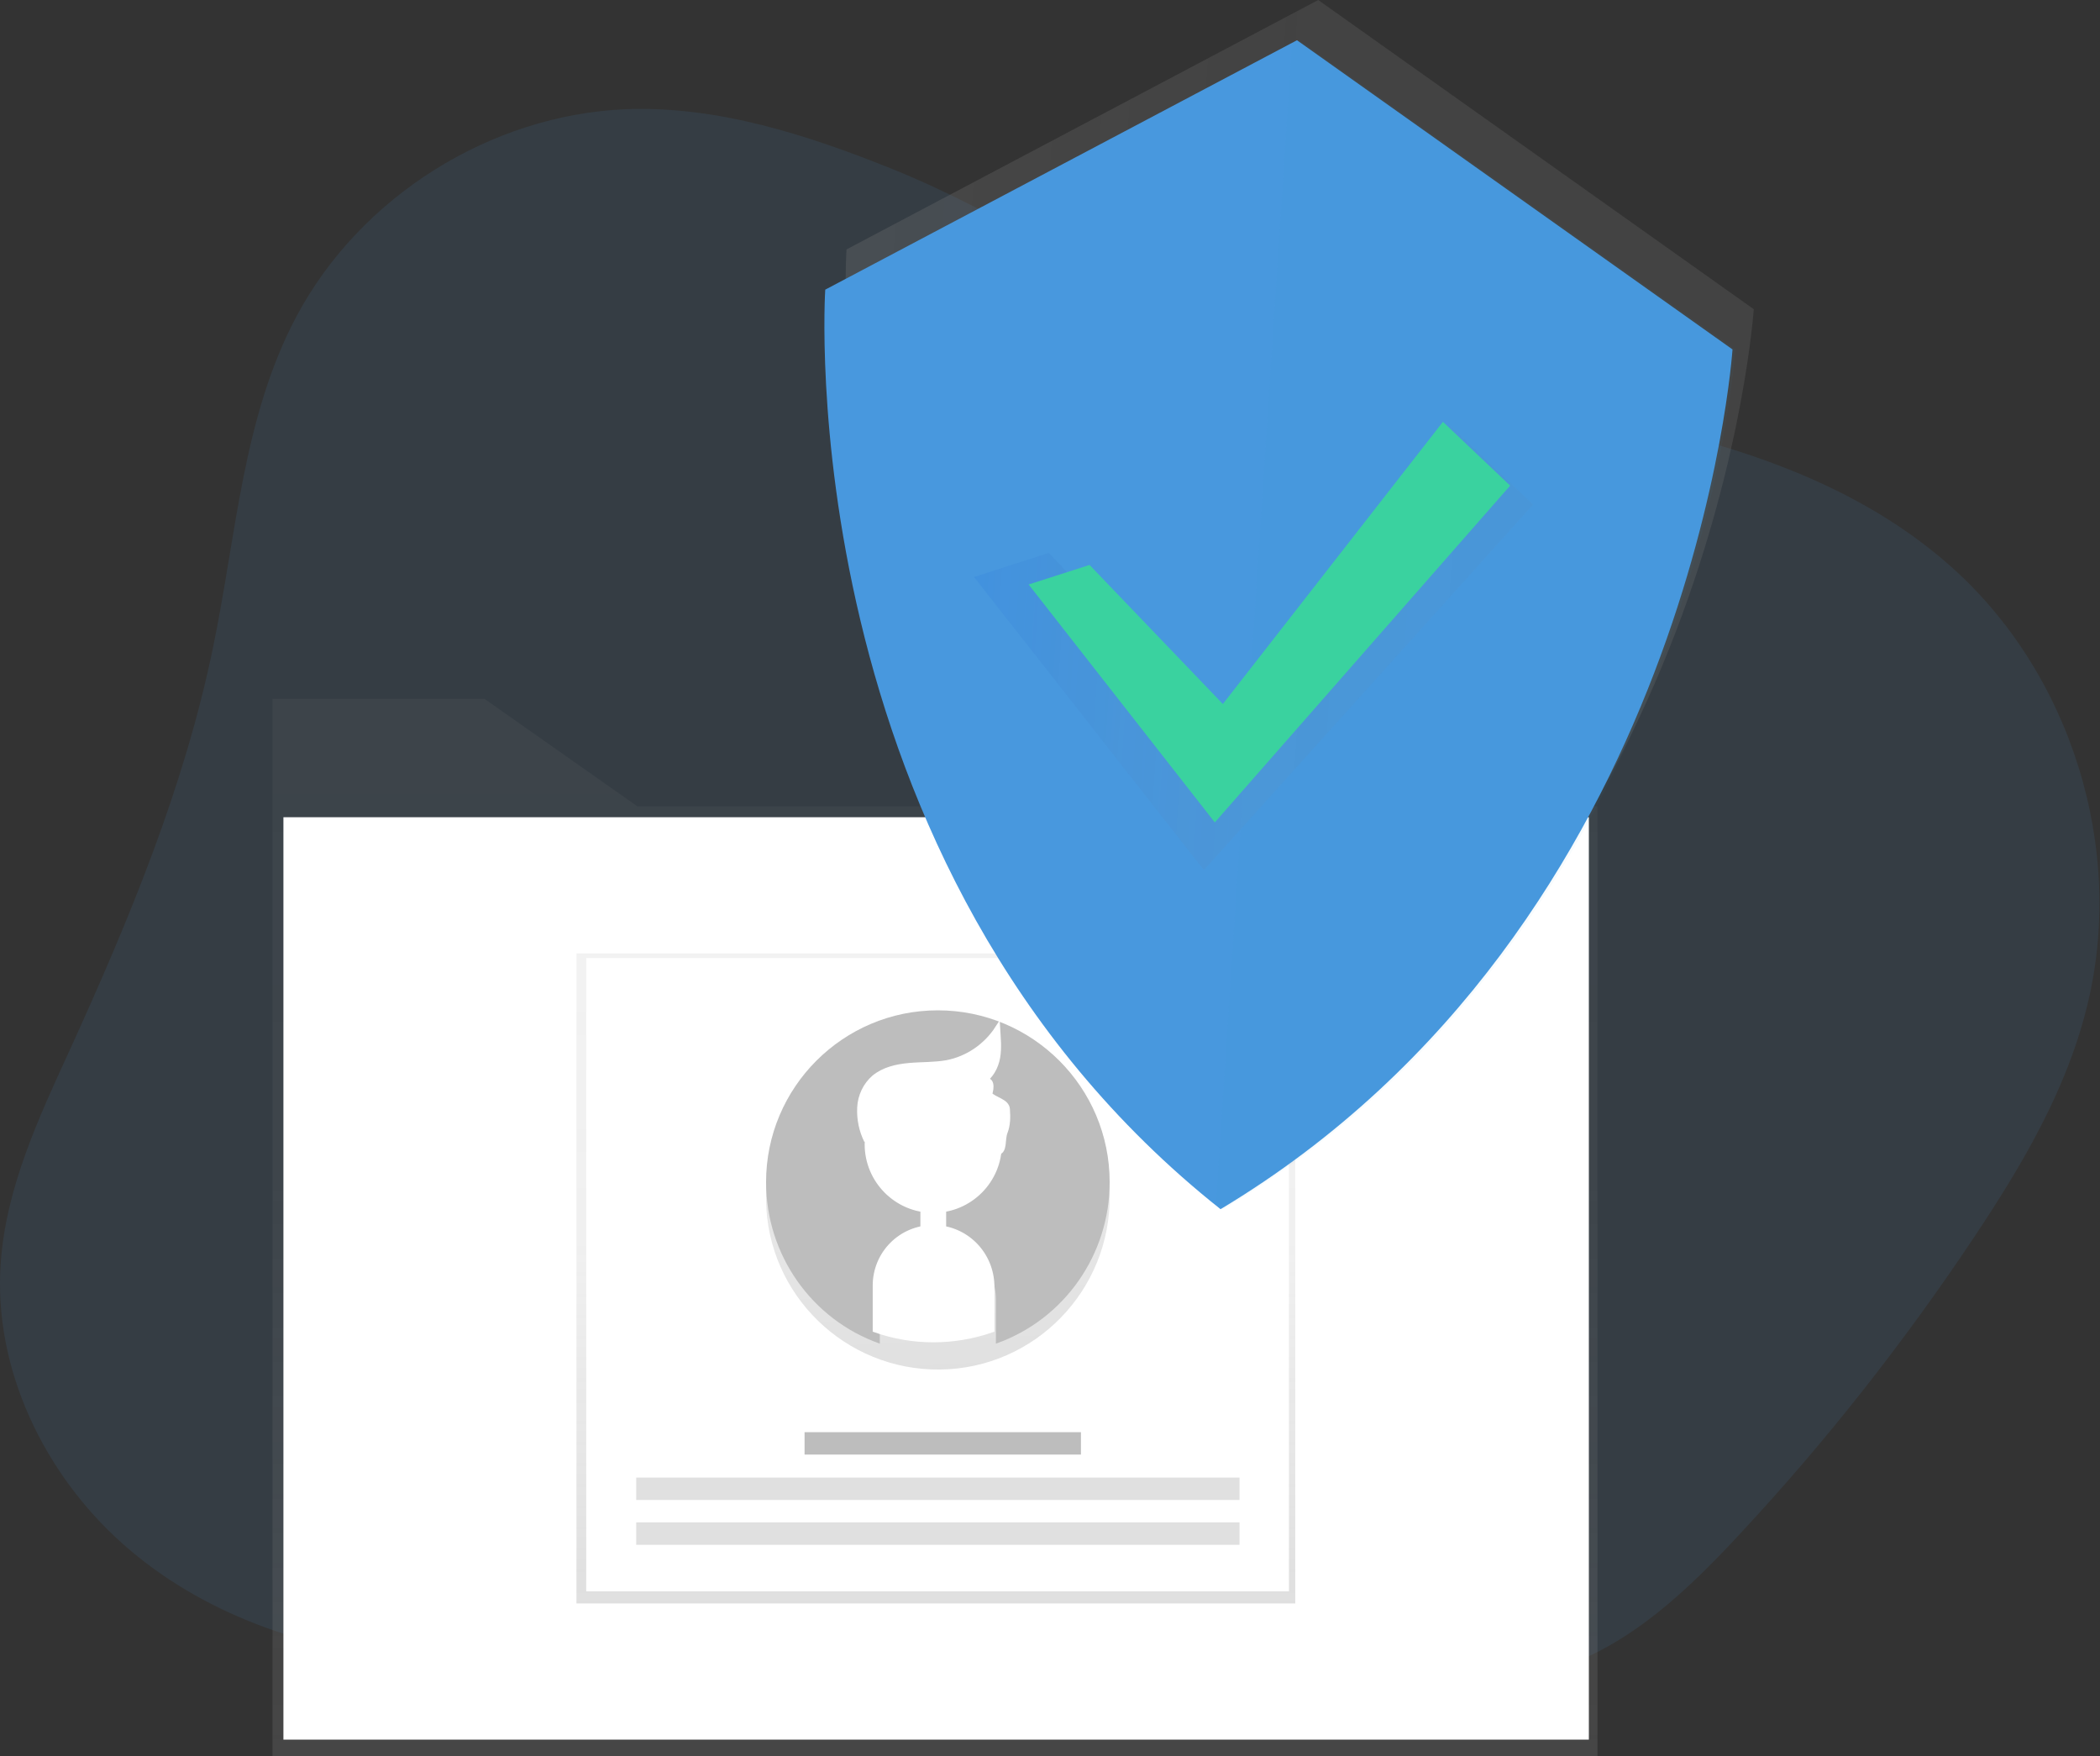
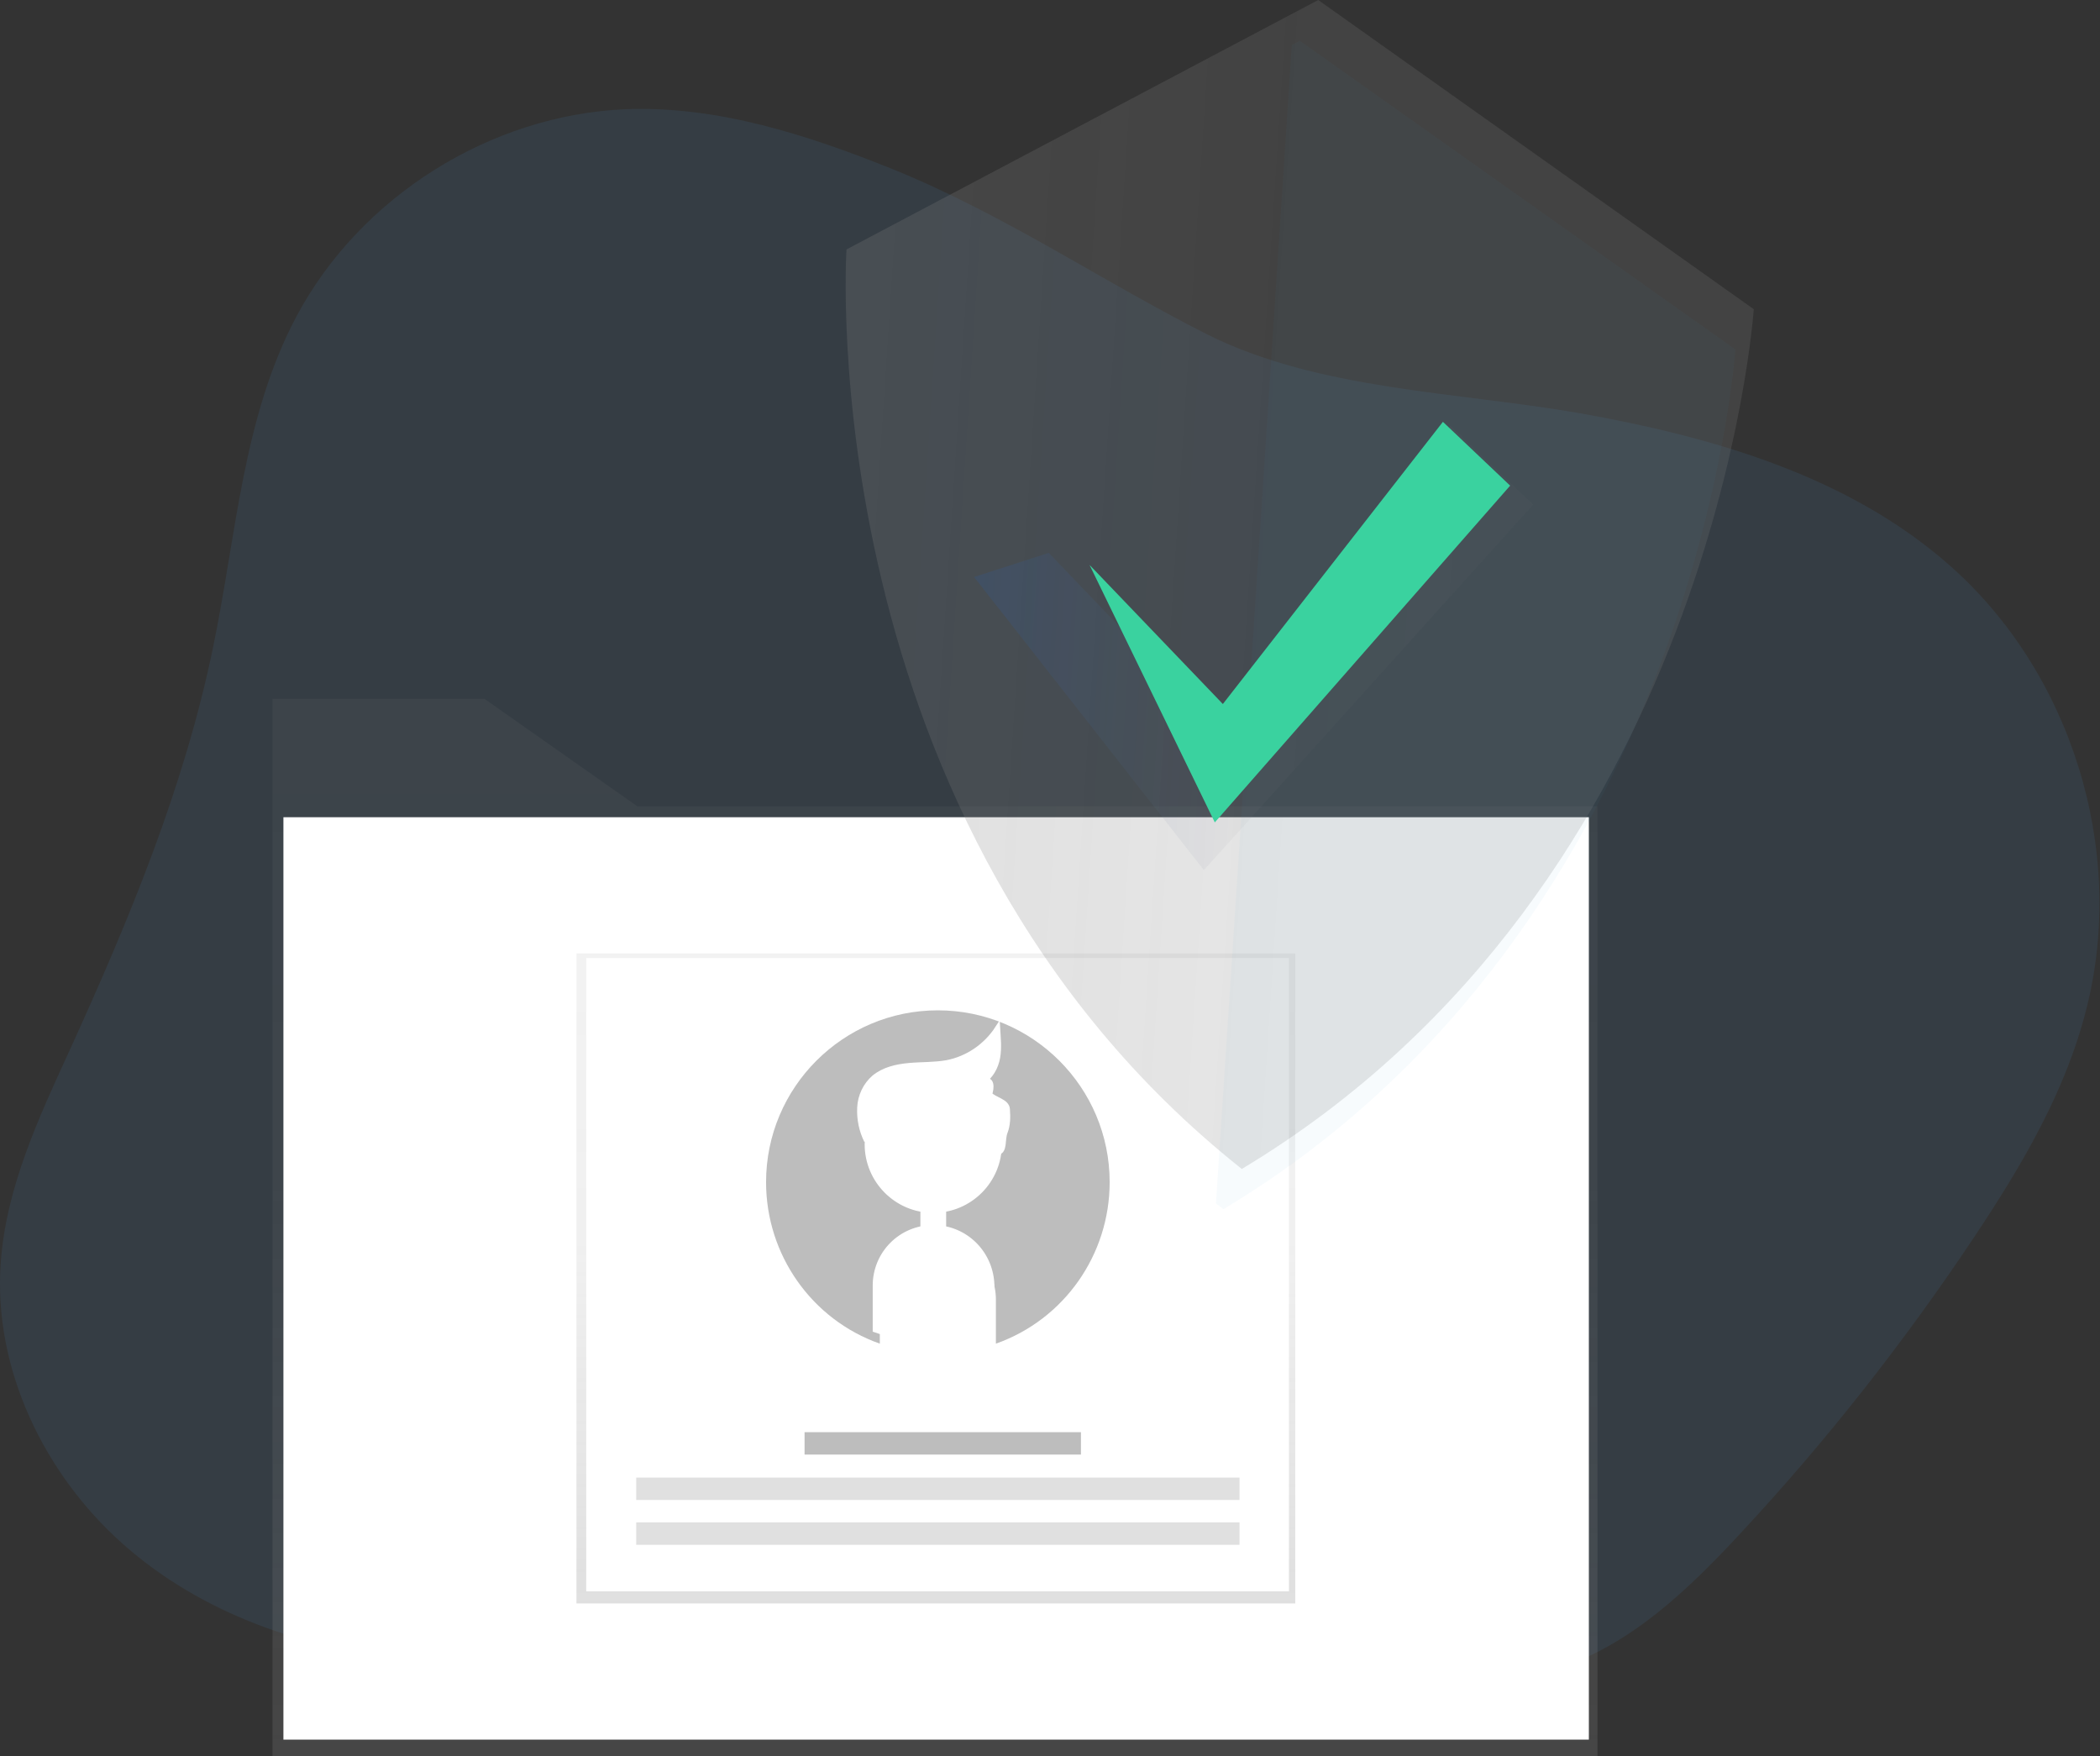
<svg xmlns="http://www.w3.org/2000/svg" width="415" height="347" viewBox="0 0 415 347" fill="none">
  <rect x="0" y="0" width="415" height="347" fill="#333333" stroke="none" />
  <path opacity="0.1" d="M176.597 33.495C159.678 26.682 141.851 20.891 123.684 21.572C96.886 22.708 71.225 38.831 58.621 62.449C47.947 82.433 46.699 105.938 42.043 128.193C36.366 155.558 25.579 181.56 13.997 206.995C7.752 220.621 1.166 234.587 0.144 249.575C-1.332 270.354 8.66 291.133 24.216 304.986C39.772 318.839 60.551 326.106 81.33 327.696C92.344 328.49 103.926 327.809 113.805 322.586C124.251 317.136 131.745 307.257 142.192 301.92C151.843 296.924 163.198 296.243 173.985 296.924C188.178 297.719 202.258 300.785 215.543 305.781C230.759 311.458 244.838 319.747 259.94 325.538C275.042 331.329 291.961 334.508 307.517 329.739C322.051 325.198 333.519 314.183 343.852 303.056C360.884 284.775 376.326 265.131 390.179 244.352C399.49 230.386 408.233 215.624 412.321 199.274C420.269 168.048 409.368 132.849 385.183 111.615C365.199 94.015 338.401 86.294 312.172 81.639C288.214 77.437 260.622 77.097 238.593 66.083C217.701 55.523 198.625 42.465 176.597 33.495Z" fill="#4898DE" />
  <path d="M125.954 159.306L95.751 138.072H53.852V159.306V169.638V346.999H315.692V159.306H125.954Z" fill="url(#paint0_linear)" />
  <path d="M56.009 161.463V171.455V343.706H313.989V161.463H127.09" fill="white" />
  <path d="M255.966 188.375H113.918V316.797H255.966V188.375Z" fill="url(#paint1_linear)" />
  <path d="M254.717 189.283H115.849V314.412H254.717V189.283Z" fill="white" />
  <path d="M213.613 282.959H158.997V287.387H213.613V282.959Z" fill="#BDBDBD" />
  <path d="M244.952 291.93H125.727V296.358H244.952V291.93Z" fill="#E0E0E0" />
  <path d="M244.952 300.787H125.727V305.215H244.952V300.787Z" fill="#E0E0E0" />
-   <path d="M151.389 237.086C151.616 255.821 167.059 270.81 185.794 270.583C204.529 270.355 219.517 254.913 219.29 236.178C219.063 221.871 209.979 209.267 196.467 204.498L196.581 213.241C196.694 219.6 191.585 224.823 185.226 224.823C178.868 224.937 173.644 219.827 173.644 213.468L173.531 204.725C160.019 209.948 151.162 222.779 151.389 237.086Z" fill="url(#paint2_linear)" />
  <path d="M219.29 233.566C219.29 214.831 204.075 199.615 185.34 199.615C166.604 199.615 151.389 214.831 151.389 233.566C151.389 247.873 160.359 260.704 173.871 265.473V256.73C173.871 250.371 178.981 245.261 185.34 245.261C191.698 245.261 196.808 250.371 196.808 256.73V265.473C210.32 260.704 219.29 247.873 219.29 233.566Z" fill="#BDBDBD" />
  <path d="M184.431 237.201C185.567 237.201 186.475 238.11 186.475 239.245V249.578C186.475 250.713 185.567 251.622 184.431 251.622C183.296 251.622 182.388 250.713 182.388 249.578V239.245C182.388 238.11 183.296 237.201 184.431 237.201Z" fill="white" stroke="white" stroke-miterlimit="10" />
  <path d="M184.431 239.13C191.643 239.13 197.489 233.283 197.489 226.072C197.489 218.86 191.643 213.014 184.431 213.014C177.22 213.014 171.373 218.86 171.373 226.072C171.373 233.283 177.22 239.13 184.431 239.13Z" fill="white" stroke="white" stroke-miterlimit="10" />
  <path d="M184.431 242.537C178.073 242.537 172.963 247.647 172.963 254.005V262.749C180.344 265.36 188.519 265.36 196.013 262.749V254.005C195.9 247.647 190.79 242.537 184.431 242.537Z" fill="white" stroke="white" stroke-miterlimit="10" />
  <path d="M171.26 225.392C170.238 223.348 169.784 221.077 169.897 218.806C170.011 216.535 171.033 214.378 172.736 212.902C174.666 211.312 177.164 210.744 179.662 210.517C182.16 210.29 184.658 210.404 187.156 209.95C191.244 209.155 194.878 206.657 197.149 203.137C197.262 205.067 197.489 206.997 197.149 208.928C196.808 210.858 195.786 212.675 194.196 213.697C196.127 212.788 196.013 214.946 195.559 216.195C196.581 217.33 198.965 217.557 199.079 219.147C199.192 220.737 199.192 222.213 198.625 223.689C198.057 225.051 198.625 227.549 197.149 227.663" fill="white" />
  <path d="M171.26 225.392C170.238 223.348 169.784 221.077 169.897 218.806C170.011 216.535 171.033 214.378 172.736 212.902C174.666 211.312 177.164 210.744 179.662 210.517C182.16 210.29 184.658 210.404 187.156 209.95C191.244 209.155 194.878 206.657 197.149 203.137C197.262 205.067 197.489 206.997 197.149 208.928C196.808 210.858 195.786 212.675 194.196 213.697C196.127 212.788 196.013 214.946 195.559 216.195C196.581 217.33 198.965 217.557 199.079 219.147C199.192 220.737 199.192 222.213 198.625 223.689C198.057 225.051 198.625 227.549 197.149 227.663" stroke="white" stroke-miterlimit="10" />
  <path d="M260.508 0L167.286 49.279C167.286 49.279 159.792 163.054 245.406 230.955C339.083 174.749 346.577 61.088 346.577 61.088L260.508 0Z" fill="url(#paint3_linear)" />
-   <path d="M256.307 7.949L163.084 57.229C163.084 57.229 155.59 171.003 241.205 238.904C334.881 182.698 342.376 69.038 342.376 69.038L256.307 7.949Z" fill="#4898DE" />
  <path opacity="0.04" d="M256.874 8.061L255.285 8.855L240.297 237.767C240.751 238.107 241.318 238.561 241.773 238.902C335.449 182.696 342.943 69.035 342.943 69.035L256.874 8.061Z" fill="#4898DE" />
  <g opacity="0.7">
    <path opacity="0.7" d="M207.254 109.233L239.729 143.07L286.624 84.139L302.975 99.695L237.912 171.911L192.493 114.002L207.254 109.233Z" fill="url(#paint4_linear)" />
  </g>
-   <path d="M215.316 111.617L241.659 139.095L285.148 83.344L298.433 95.948L240.069 162.486L203.28 115.478L215.316 111.617Z" fill="#3AD29F" />
+   <path d="M215.316 111.617L241.659 139.095L285.148 83.344L298.433 95.948L240.069 162.486L215.316 111.617Z" fill="#3AD29F" />
  <defs>
    <linearGradient id="paint0_linear" x1="184.771" y1="347.015" x2="184.771" y2="138.091" gradientUnits="userSpaceOnUse">
      <stop stop-color="#808080" stop-opacity="0.25" />
      <stop offset="0.54" stop-color="#808080" stop-opacity="0.12" />
      <stop offset="1" stop-color="#808080" stop-opacity="0.1" />
    </linearGradient>
    <linearGradient id="paint1_linear" x1="184.996" y1="316.764" x2="184.996" y2="188.321" gradientUnits="userSpaceOnUse">
      <stop stop-color="#808080" stop-opacity="0.25" />
      <stop offset="0.54" stop-color="#808080" stop-opacity="0.12" />
      <stop offset="1" stop-color="#808080" stop-opacity="0.1" />
    </linearGradient>
    <linearGradient id="paint2_linear" x1="187.031" y1="270.01" x2="183.597" y2="203.77" gradientUnits="userSpaceOnUse">
      <stop stop-opacity="0.12" />
      <stop offset="0.55" stop-opacity="0.09" />
      <stop offset="1" stop-opacity="0.02" />
    </linearGradient>
    <linearGradient id="paint3_linear" x1="163.402" y1="109.576" x2="342.609" y2="121.325" gradientUnits="userSpaceOnUse">
      <stop offset="0.01" stop-color="#808080" stop-opacity="0.25" />
      <stop offset="0.54" stop-color="#808080" stop-opacity="0.2" />
      <stop offset="1" stop-color="#808080" stop-opacity="0.2" />
    </linearGradient>
    <linearGradient id="paint4_linear" x1="191.897" y1="123.612" x2="300.936" y2="130.76" gradientUnits="userSpaceOnUse">
      <stop stop-color="#1364DE" stop-opacity="0.25" />
      <stop offset="0.535" stop-color="#808080" stop-opacity="0.12" />
      <stop offset="1" stop-color="#808080" stop-opacity="0.1" />
    </linearGradient>
  </defs>
</svg>